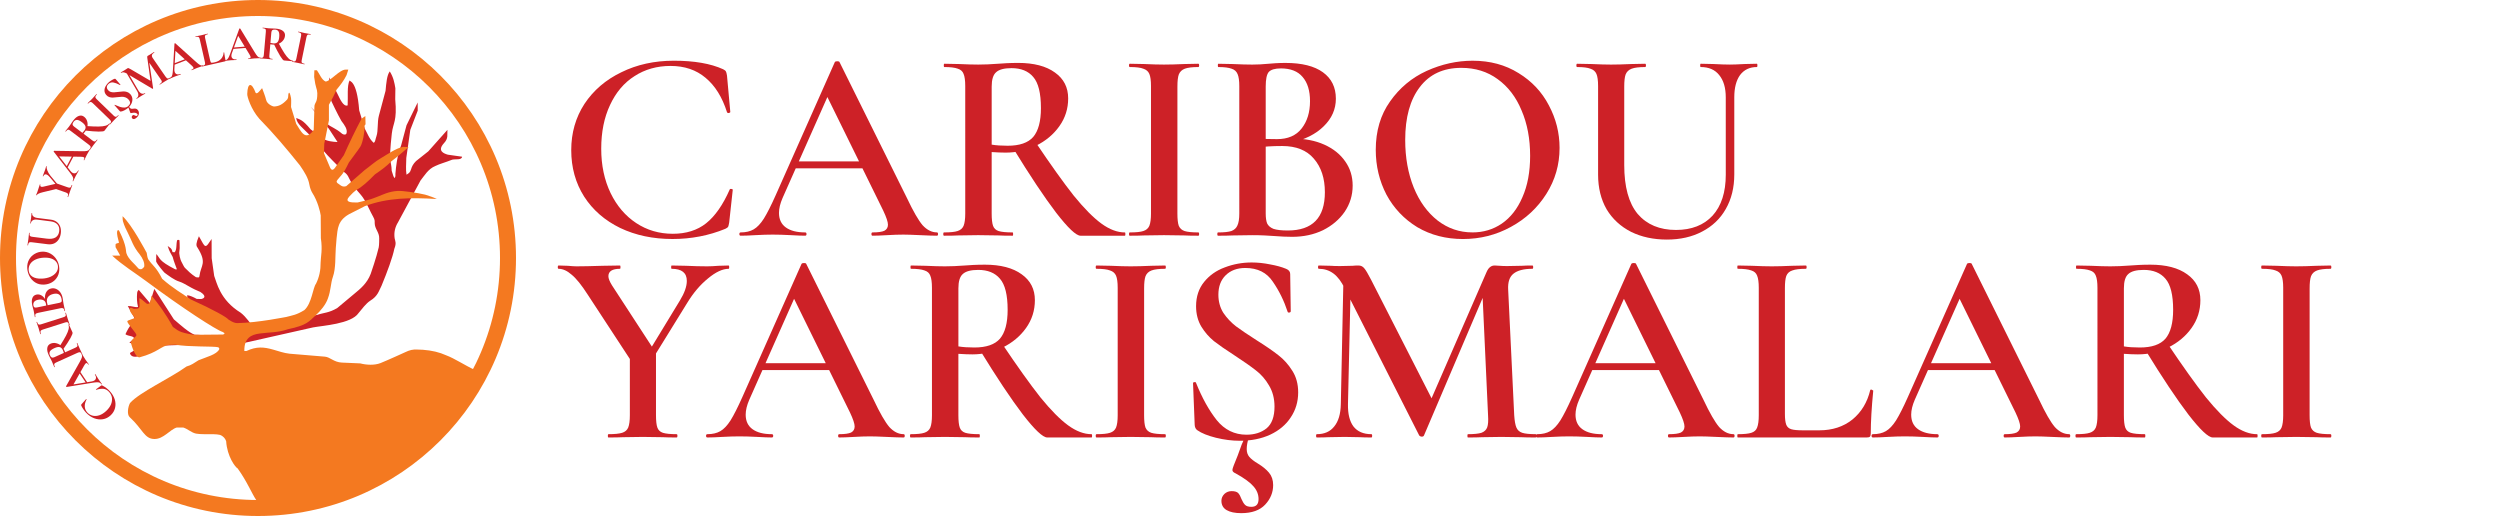
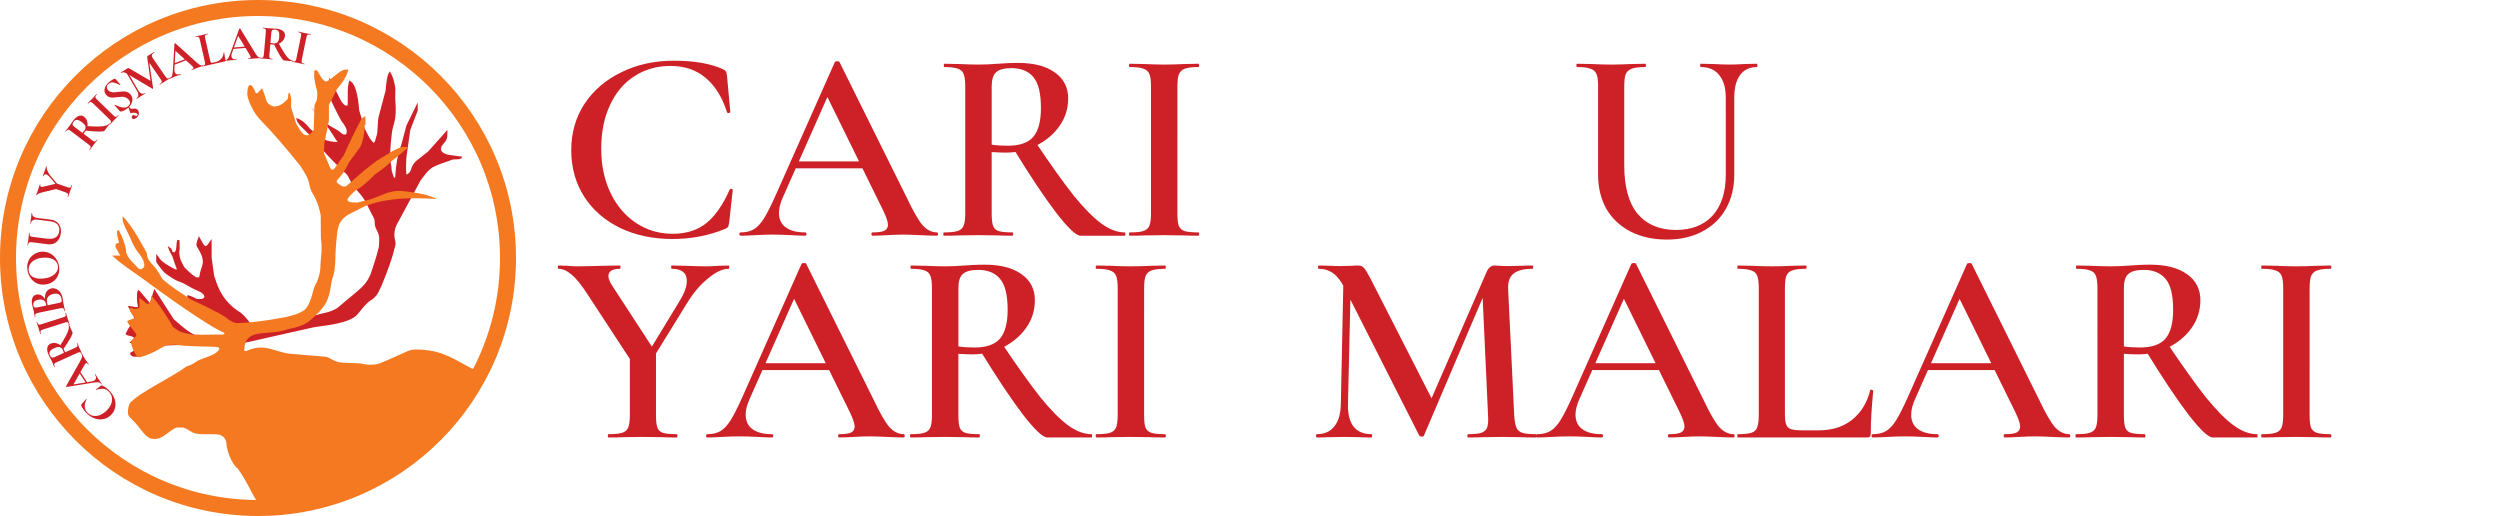
<svg xmlns="http://www.w3.org/2000/svg" xmlns:ns1="http://sodipodi.sourceforge.net/DTD/sodipodi-0.dtd" xmlns:ns2="http://www.inkscape.org/namespaces/inkscape" width="250mm" height="51.6mm" version="1.1" viewBox="0 0 250 51.6" id="svg8205" ns1:docname="header_tr.svg" ns2:version="1.0.2 (e86c870879, 2021-01-15)">
  <defs id="defs8209" />
  <ns1:namedview pagecolor="#ffffff" bordercolor="#666666" borderopacity="1" objecttolerance="10" gridtolerance="10" guidetolerance="10" ns2:pageopacity="0" ns2:pageshadow="2" ns2:window-width="1440" ns2:window-height="856" id="namedview8207" showgrid="false" ns2:zoom="0.87557497" ns2:cx="428.58005" ns2:cy="206.72405" ns2:window-x="0" ns2:window-y="0" ns2:window-maximized="1" ns2:current-layer="svg8205" />
  <g transform="translate(-24.2,-24.2)" id="g8203">
    <g aria-label="CARIBOUYARIŞMALARI" id="text8190" style="font-weight:600;font-size:27.517px;line-height:0.73;font-family:'Cormorant Garamond';letter-spacing:-0.442px;word-spacing:0px;fill:#cd2127;stroke-width:0.353">
      <path d="m 91.588,30.271 q 3.054,0 4.926,0.853 0.22,0.11 0.275,0.22 0.055,0.083 0.11,0.413 l 0.33,3.632 q 0,0.083 -0.138,0.11 -0.138,0.028 -0.193,-0.083 -0.715,-2.256 -2.146,-3.44 -1.403,-1.183 -3.495,-1.183 -2.036,0 -3.605,1.018 -1.568,0.991 -2.449,2.889 -0.881,1.871 -0.881,4.375 0,2.477 0.936,4.43 0.936,1.926 2.559,2.999 1.624,1.073 3.66,1.073 2.009,0 3.33,-1.046 1.348,-1.073 2.366,-3.385 0.028,-0.083 0.165,-0.055 0.138,0.028 0.138,0.083 l -0.358,3.275 q -0.055,0.33 -0.11,0.44 -0.055,0.083 -0.275,0.193 -2.477,1.018 -5.283,1.018 -2.917,0 -5.228,-1.101 Q 83.911,45.873 82.618,43.865 81.324,41.828 81.324,39.214 q 0,-2.587 1.321,-4.623 1.348,-2.036 3.687,-3.164 2.339,-1.156 5.256,-1.156 z" id="path8772" />
      <path d="m 103.612,40.342 h 7.705 l 0.193,0.688 h -8.255 z m 14.281,7.099 q 0.11,0 0.11,0.165 0,0.165 -0.11,0.165 -0.523,0 -1.679,-0.055 -1.156,-0.055 -1.679,-0.055 -0.688,0 -1.623,0.055 -0.936,0.055 -1.458,0.055 -0.11,0 -0.11,-0.165 0,-0.165 0.11,-0.165 0.826,0 1.183,-0.165 0.358,-0.193 0.358,-0.605 0,-0.413 -0.468,-1.403 l -5.751,-11.695 1.128,-1.844 -5.448,12.273 q -0.358,0.826 -0.358,1.486 0,0.963 0.688,1.458 0.688,0.495 1.926,0.495 0.138,0 0.138,0.165 0,0.165 -0.138,0.165 -0.495,0 -1.431,-0.055 -1.046,-0.055 -1.816,-0.055 -0.743,0 -1.734,0.055 -0.881,0.055 -1.458,0.055 -0.138,0 -0.138,-0.165 0,-0.165 0.138,-0.165 0.77,0 1.293,-0.303 0.523,-0.303 1.018,-1.073 0.495,-0.798 1.183,-2.339 l 5.916,-13.318 q 0.055,-0.083 0.248,-0.083 0.193,0 0.22,0.083 l 6.742,13.593 q 0.936,1.981 1.568,2.724 0.66,0.715 1.431,0.715 z" id="path8774" />
      <path d="m 132.255,47.772 q -0.66,0 -2.449,-2.311 -1.761,-2.311 -4.293,-6.439 l 2.201,-0.66 q 2.311,3.44 3.852,5.393 1.568,1.926 2.779,2.807 1.211,0.881 2.339,0.881 0.055,0 0.055,0.165 0,0.165 -0.055,0.165 z m -6.246,-17.281 q 2.366,0 3.687,0.963 1.321,0.936 1.321,2.587 0,1.541 -0.881,2.779 -0.881,1.238 -2.339,1.954 -1.431,0.688 -3.027,0.688 -0.578,0 -1.403,-0.055 v 6.136 q 0,0.853 0.138,1.238 0.138,0.385 0.55,0.523 0.44,0.138 1.403,0.138 0.055,0 0.055,0.165 0,0.165 -0.055,0.165 -0.908,0 -1.431,-0.028 l -2.009,-0.028 -1.981,0.028 q -0.523,0.028 -1.431,0.028 -0.083,0 -0.083,-0.165 0,-0.165 0.083,-0.165 0.936,0 1.348,-0.138 0.44,-0.138 0.605,-0.523 0.165,-0.413 0.165,-1.238 V 32.803 q 0,-0.826 -0.165,-1.211 -0.138,-0.385 -0.578,-0.523 -0.44,-0.165 -1.348,-0.165 -0.055,0 -0.055,-0.165 0,-0.165 0.055,-0.165 l 1.431,0.028 q 1.211,0.055 1.954,0.055 0.908,0 1.981,-0.083 0.358,-0.028 0.853,-0.055 0.523,-0.028 1.156,-0.028 z m 2.284,4.513 q 0,-2.229 -0.77,-3.109 -0.743,-0.881 -2.174,-0.881 -1.101,0 -1.541,0.413 -0.44,0.385 -0.44,1.431 v 5.806 q 0.66,0.11 1.596,0.11 1.789,0 2.559,-0.881 0.77,-0.908 0.77,-2.889 z" id="path8776" />
      <path d="m 141.94,45.543 q 0,0.853 0.138,1.238 0.165,0.385 0.578,0.523 0.44,0.138 1.376,0.138 0.083,0 0.083,0.165 0,0.165 -0.083,0.165 -0.881,0 -1.403,-0.028 l -2.036,-0.028 -1.981,0.028 q -0.523,0.028 -1.431,0.028 -0.083,0 -0.083,-0.165 0,-0.165 0.083,-0.165 0.936,0 1.348,-0.138 0.44,-0.138 0.605,-0.523 0.165,-0.413 0.165,-1.238 V 32.803 q 0,-0.826 -0.165,-1.211 -0.165,-0.385 -0.605,-0.523 -0.413,-0.165 -1.348,-0.165 -0.083,0 -0.083,-0.165 0,-0.165 0.083,-0.165 l 1.431,0.028 q 1.211,0.055 1.981,0.055 0.853,0 2.064,-0.055 l 1.376,-0.028 q 0.083,0 0.083,0.165 0,0.165 -0.083,0.165 -0.908,0 -1.348,0.165 -0.44,0.165 -0.605,0.578 -0.138,0.385 -0.138,1.211 z" id="path8778" />
-       <path d="m 153.523,38.059 q 1.761,0 3.109,0.605 1.348,0.605 2.091,1.679 0.743,1.046 0.743,2.421 0,1.431 -0.798,2.614 -0.798,1.156 -2.174,1.844 -1.376,0.66 -3.082,0.66 -0.798,0 -1.844,-0.083 -0.358,-0.028 -0.908,-0.055 -0.55,-0.028 -1.238,-0.028 l -1.981,0.028 q -0.523,0.028 -1.431,0.028 -0.083,0 -0.083,-0.165 0,-0.165 0.083,-0.165 0.881,0 1.321,-0.138 0.44,-0.165 0.605,-0.55 0.193,-0.385 0.193,-1.211 V 32.803 q 0,-0.798 -0.165,-1.183 -0.165,-0.413 -0.605,-0.55 -0.44,-0.165 -1.321,-0.165 -0.055,0 -0.055,-0.165 0,-0.165 0.055,-0.165 l 1.431,0.028 q 1.211,0.055 1.954,0.055 0.77,0 1.623,-0.083 0.303,-0.028 0.715,-0.055 0.44,-0.028 0.991,-0.028 2.449,0 3.742,0.936 1.293,0.936 1.293,2.642 0,1.568 -1.211,2.752 -1.183,1.183 -3.357,1.679 z m -1.238,-7.017 q -0.881,0 -1.211,0.358 -0.303,0.358 -0.303,1.458 v 5.393 l -0.991,-0.193 q 1.211,0.055 2.119,0.055 1.623,0 2.449,-1.046 0.853,-1.073 0.853,-2.752 0,-1.568 -0.743,-2.421 -0.715,-0.853 -2.174,-0.853 z m 0.688,16.208 q 3.715,0 3.715,-3.825 0,-2.091 -1.101,-3.357 -1.073,-1.266 -3.164,-1.266 -1.541,0 -2.532,0.165 l 0.881,-0.33 v 6.907 q 0,0.633 0.138,0.991 0.165,0.358 0.633,0.55 0.495,0.165 1.431,0.165 z" id="path8780" />
-       <path d="m 170.499,48.102 q -2.559,0 -4.568,-1.183 -1.981,-1.211 -3.082,-3.247 -1.073,-2.064 -1.073,-4.485 0,-2.834 1.431,-4.843 1.431,-2.036 3.66,-3.054 2.256,-1.018 4.595,-1.018 2.614,0 4.595,1.238 1.981,1.211 3.027,3.219 1.073,2.009 1.073,4.265 0,2.504 -1.321,4.595 -1.321,2.091 -3.55,3.302 -2.201,1.211 -4.788,1.211 z m 0.936,-0.66 q 1.651,0 2.944,-0.881 1.321,-0.908 2.064,-2.642 0.77,-1.734 0.77,-4.128 0,-2.559 -0.853,-4.54 -0.826,-2.009 -2.394,-3.137 -1.541,-1.128 -3.632,-1.128 -2.697,0 -4.155,1.926 -1.458,1.899 -1.458,5.283 0,2.642 0.853,4.76 0.853,2.091 2.394,3.302 1.541,1.183 3.467,1.183 z" id="path8782" />
      <path d="m 196.776,33.931 q 0,-1.431 -0.66,-2.229 -0.633,-0.798 -1.844,-0.798 -0.055,0 -0.055,-0.165 0,-0.165 0.055,-0.165 l 1.266,0.028 q 1.046,0.055 1.651,0.055 0.495,0 1.486,-0.055 l 1.211,-0.028 q 0.055,0 0.055,0.165 0,0.165 -0.055,0.165 -1.073,0 -1.679,0.798 -0.578,0.798 -0.578,2.229 v 7.705 q 0,1.981 -0.853,3.467 -0.826,1.458 -2.366,2.256 -1.513,0.798 -3.522,0.798 -2.009,0 -3.577,-0.77 -1.568,-0.798 -2.449,-2.256 -0.853,-1.486 -0.853,-3.467 v -8.86 q 0,-0.826 -0.165,-1.211 -0.165,-0.385 -0.605,-0.523 -0.413,-0.165 -1.321,-0.165 -0.083,0 -0.083,-0.165 0,-0.165 0.083,-0.165 l 1.431,0.028 q 1.211,0.055 1.954,0.055 0.826,0 2.036,-0.055 l 1.376,-0.028 q 0.083,0 0.083,0.165 0,0.165 -0.083,0.165 -0.908,0 -1.348,0.165 -0.44,0.165 -0.605,0.578 -0.138,0.385 -0.138,1.211 v 7.842 q 0,3.275 1.348,4.898 1.376,1.596 3.825,1.596 2.339,0 3.66,-1.431 1.321,-1.458 1.321,-4.1 z" id="path8784" />
      <path d="m 92.194,54.245 q 0.688,-1.128 0.688,-1.954 0,-1.211 -1.513,-1.211 -0.055,0 -0.055,-0.165 0,-0.165 0.055,-0.165 l 1.431,0.028 q 1.156,0.055 2.119,0.055 0.468,0 1.128,-0.055 l 1.018,-0.028 q 0.055,0 0.055,0.165 0,0.165 -0.055,0.165 -0.908,0 -2.064,0.963 -1.156,0.936 -2.064,2.421 l -3.825,6.191 -0.55,-0.44 z M 82.975,53.667 q -0.936,-1.458 -1.624,-2.009 -0.66,-0.578 -1.293,-0.578 -0.083,0 -0.083,-0.165 0,-0.165 0.083,-0.165 l 0.908,0.028 q 0.605,0.055 0.881,0.055 0.908,0 2.614,-0.055 l 1.734,-0.028 q 0.055,0 0.055,0.165 0,0.165 -0.055,0.165 -1.156,0 -1.156,0.743 0,0.33 0.358,0.908 l 4.21,6.466 -2.201,1.238 z m 6.824,5.503 v 6.549 q 0,0.853 0.138,1.238 0.138,0.385 0.55,0.523 0.44,0.138 1.376,0.138 0.083,0 0.083,0.165 0,0.165 -0.083,0.165 -0.881,0 -1.376,-0.028 l -2.009,-0.028 -1.981,0.028 q -0.55,0.028 -1.458,0.028 -0.055,0 -0.055,-0.165 0,-0.165 0.055,-0.165 0.936,0 1.376,-0.138 0.44,-0.138 0.605,-0.523 0.165,-0.413 0.165,-1.238 v -6.301 z" id="path8786" />
      <path d="m 100.282,60.519 h 7.705 l 0.193,0.688 h -8.255 z m 14.281,7.099 q 0.11,0 0.11,0.165 0,0.165 -0.11,0.165 -0.523,0 -1.679,-0.055 -1.156,-0.055 -1.679,-0.055 -0.688,0 -1.623,0.055 -0.936,0.055 -1.458,0.055 -0.11,0 -0.11,-0.165 0,-0.165 0.11,-0.165 0.826,0 1.183,-0.165 0.358,-0.193 0.358,-0.605 0,-0.413 -0.468,-1.403 l -5.751,-11.695 1.128,-1.844 -5.448,12.273 q -0.358,0.826 -0.358,1.486 0,0.963 0.688,1.458 0.688,0.495 1.926,0.495 0.138,0 0.138,0.165 0,0.165 -0.138,0.165 -0.495,0 -1.431,-0.055 -1.046,-0.055 -1.816,-0.055 -0.743,0 -1.734,0.055 -0.881,0.055 -1.458,0.055 -0.138,0 -0.138,-0.165 0,-0.165 0.138,-0.165 0.77,0 1.293,-0.303 0.523,-0.303 1.018,-1.073 0.495,-0.798 1.183,-2.339 L 104.355,50.585 q 0.055,-0.083 0.248,-0.083 0.193,0 0.22,0.083 l 6.742,13.593 q 0.936,1.981 1.568,2.724 0.66,0.715 1.431,0.715 z" id="path8788" />
      <path d="m 128.926,67.948 q -0.66,0 -2.449,-2.311 -1.761,-2.311 -4.293,-6.439 l 2.201,-0.66 q 2.311,3.44 3.852,5.393 1.568,1.926 2.779,2.807 1.211,0.881 2.339,0.881 0.055,0 0.055,0.165 0,0.165 -0.055,0.165 z m -6.246,-17.281 q 2.366,0 3.687,0.963 1.321,0.936 1.321,2.587 0,1.541 -0.881,2.779 -0.881,1.238 -2.339,1.954 -1.431,0.688 -3.027,0.688 -0.578,0 -1.403,-0.055 v 6.136 q 0,0.853 0.138,1.238 0.138,0.385 0.55,0.523 0.44,0.138 1.403,0.138 0.055,0 0.055,0.165 0,0.165 -0.055,0.165 -0.908,0 -1.431,-0.028 l -2.009,-0.028 -1.981,0.028 q -0.523,0.028 -1.431,0.028 -0.083,0 -0.083,-0.165 0,-0.165 0.083,-0.165 0.936,0 1.348,-0.138 0.44,-0.138 0.605,-0.523 0.165,-0.413 0.165,-1.238 V 52.979 q 0,-0.826 -0.165,-1.211 -0.138,-0.385 -0.578,-0.523 -0.44,-0.165 -1.348,-0.165 -0.055,0 -0.055,-0.165 0,-0.165 0.055,-0.165 l 1.431,0.028 q 1.211,0.055 1.954,0.055 0.908,0 1.981,-0.083 0.358,-0.028 0.853,-0.055 0.523,-0.028 1.156,-0.028 z m 2.284,4.513 q 0,-2.229 -0.77,-3.109 -0.743,-0.881 -2.174,-0.881 -1.101,0 -1.541,0.413 -0.44,0.385 -0.44,1.431 v 5.806 q 0.66,0.11 1.596,0.11 1.789,0 2.559,-0.881 0.77,-0.908 0.77,-2.889 z" id="path8790" />
      <path d="m 138.61,65.719 q 0,0.853 0.138,1.238 0.165,0.385 0.578,0.523 0.44,0.138 1.376,0.138 0.083,0 0.083,0.165 0,0.165 -0.083,0.165 -0.881,0 -1.403,-0.028 l -2.036,-0.028 -1.981,0.028 q -0.523,0.028 -1.431,0.028 -0.083,0 -0.083,-0.165 0,-0.165 0.083,-0.165 0.936,0 1.348,-0.138 0.44,-0.138 0.605,-0.523 0.165,-0.413 0.165,-1.238 V 52.979 q 0,-0.826 -0.165,-1.211 -0.165,-0.385 -0.605,-0.523 -0.413,-0.165 -1.348,-0.165 -0.083,0 -0.083,-0.165 0,-0.165 0.083,-0.165 l 1.431,0.028 q 1.211,0.055 1.981,0.055 0.853,0 2.064,-0.055 l 1.376,-0.028 q 0.083,0 0.083,0.165 0,0.165 -0.083,0.165 -0.908,0 -1.348,0.165 -0.44,0.165 -0.605,0.578 -0.138,0.385 -0.138,1.211 z" id="path8792" />
-       <path d="m 146.038,53.667 q 0,1.018 0.495,1.816 0.523,0.77 1.266,1.348 0.743,0.55 2.036,1.376 1.403,0.881 2.201,1.513 0.826,0.633 1.403,1.568 0.578,0.908 0.578,2.146 0,1.403 -0.743,2.504 -0.715,1.101 -2.064,1.734 -1.321,0.605 -3.027,0.605 -1.156,0 -2.394,-0.303 -1.211,-0.303 -1.844,-0.743 -0.248,-0.165 -0.275,-0.523 l -0.165,-4.155 v -0.028 q 0,-0.11 0.138,-0.11 0.138,-0.028 0.165,0.083 0.908,2.256 2.064,3.715 1.183,1.458 2.972,1.458 1.211,0 2.009,-0.633 0.798,-0.66 0.798,-2.174 0,-1.211 -0.55,-2.119 -0.523,-0.908 -1.321,-1.513 -0.77,-0.605 -2.119,-1.486 -1.321,-0.853 -2.064,-1.431 -0.743,-0.605 -1.266,-1.458 -0.523,-0.881 -0.523,-2.036 0,-1.431 0.798,-2.421 0.798,-0.991 2.064,-1.458 1.293,-0.495 2.697,-0.495 0.908,0 1.844,0.193 0.936,0.165 1.596,0.44 0.413,0.165 0.413,0.523 l 0.055,3.715 q 0,0.11 -0.138,0.138 -0.11,0.028 -0.165,-0.055 -0.55,-1.679 -1.486,-3.027 -0.908,-1.376 -2.752,-1.376 -1.238,0 -1.981,0.743 -0.715,0.715 -0.715,1.926 z m 3.027,14.336 q -0.193,0.605 -0.193,1.101 0,0.468 0.248,0.77 0.275,0.33 0.881,0.688 0.715,0.44 1.101,0.908 0.413,0.495 0.413,1.238 0,1.101 -0.798,1.954 -0.798,0.853 -2.394,0.853 -0.936,0 -1.458,-0.303 -0.523,-0.303 -0.523,-0.936 0,-0.385 0.303,-0.688 0.303,-0.275 0.715,-0.275 0.468,0 0.66,0.193 0.193,0.22 0.33,0.605 0.165,0.385 0.358,0.578 0.193,0.193 0.633,0.193 0.715,0 0.715,-0.77 0,-0.715 -0.523,-1.293 -0.495,-0.578 -1.789,-1.293 -0.138,-0.055 -0.22,-0.138 -0.083,-0.083 -0.083,-0.193 0,-0.11 0.138,-0.468 0.385,-0.908 0.798,-2.091 0.138,-0.248 0.248,-0.66 z" id="path8794" />
      <path d="m 158.557,51.383 0.743,0.055 -0.303,13.181 q -0.028,1.458 0.55,2.229 0.605,0.77 1.789,0.77 0.083,0 0.083,0.165 0,0.165 -0.083,0.165 -0.743,0 -1.156,-0.028 l -1.513,-0.028 -1.623,0.028 q -0.413,0.028 -1.156,0.028 -0.083,0 -0.083,-0.165 0,-0.165 0.083,-0.165 1.128,0 1.734,-0.77 0.633,-0.77 0.66,-2.229 z m 19.207,16.235 q 0.055,0 0.055,0.165 0,0.165 -0.055,0.165 -0.908,0 -1.458,-0.028 l -1.981,-0.028 -1.926,0.028 q -0.495,0.028 -1.403,0.028 -0.055,0 -0.055,-0.165 0,-0.165 0.055,-0.165 0.908,0 1.348,-0.138 0.44,-0.165 0.578,-0.55 0.138,-0.385 0.083,-1.211 l -0.578,-12.575 1.211,-1.899 -7.044,16.51 q -0.055,0.11 -0.22,0.11 -0.138,0 -0.248,-0.11 l -7.457,-14.722 q -0.495,-1.018 -1.128,-1.486 -0.633,-0.468 -1.458,-0.468 -0.083,0 -0.083,-0.165 0,-0.165 0.083,-0.165 l 1.183,0.028 q 0.358,0.028 0.936,0.028 l 1.266,-0.028 q 0.248,-0.028 0.578,-0.028 0.358,0 0.578,0.275 0.22,0.248 0.688,1.156 l 6.191,12.135 -1.183,2.091 6.522,-14.969 q 0.165,-0.385 0.358,-0.523 0.193,-0.165 0.468,-0.165 0.193,0 0.495,0.028 0.303,0.028 0.743,0.028 l 1.486,-0.028 q 0.358,-0.028 1.046,-0.028 0.083,0 0.083,0.165 0,0.165 -0.083,0.165 -1.293,0 -1.899,0.495 -0.578,0.468 -0.523,1.568 l 0.605,12.575 q 0.055,0.853 0.22,1.238 0.165,0.385 0.578,0.523 0.413,0.138 1.348,0.138 z" id="path8796" />
      <path d="M 183.265,60.519 H 190.97 l 0.193,0.688 h -8.255 z m 14.281,7.099 q 0.11,0 0.11,0.165 0,0.165 -0.11,0.165 -0.523,0 -1.679,-0.055 -1.156,-0.055 -1.679,-0.055 -0.688,0 -1.623,0.055 -0.936,0.055 -1.458,0.055 -0.11,0 -0.11,-0.165 0,-0.165 0.11,-0.165 0.826,0 1.183,-0.165 0.358,-0.193 0.358,-0.605 0,-0.413 -0.468,-1.403 l -5.751,-11.695 1.128,-1.844 -5.448,12.273 q -0.358,0.826 -0.358,1.486 0,0.963 0.688,1.458 0.688,0.495 1.926,0.495 0.138,0 0.138,0.165 0,0.165 -0.138,0.165 -0.495,0 -1.431,-0.055 -1.046,-0.055 -1.816,-0.055 -0.743,0 -1.734,0.055 -0.881,0.055 -1.458,0.055 -0.138,0 -0.138,-0.165 0,-0.165 0.138,-0.165 0.77,0 1.293,-0.303 0.523,-0.303 1.018,-1.073 0.495,-0.798 1.183,-2.339 l 5.916,-13.318 q 0.055,-0.083 0.248,-0.083 0.193,0 0.22,0.083 l 6.742,13.593 q 0.936,1.981 1.568,2.724 0.66,0.715 1.431,0.715 z" id="path8798" />
      <path d="m 202.691,65.609 q 0,0.715 0.138,1.073 0.138,0.33 0.495,0.44 0.358,0.11 1.156,0.11 h 1.651 q 1.954,0 3.302,-1.073 1.348,-1.101 1.789,-2.944 0,-0.055 0.11,-0.055 0.055,0 0.11,0.055 0.083,0.028 0.083,0.055 -0.248,2.532 -0.248,4.265 0,0.22 -0.083,0.33 -0.083,0.083 -0.33,0.083 h -12.878 q -0.055,0 -0.055,-0.165 0,-0.165 0.055,-0.165 0.936,0 1.348,-0.138 0.44,-0.138 0.578,-0.523 0.165,-0.413 0.165,-1.238 V 52.979 q 0,-0.826 -0.165,-1.211 -0.138,-0.385 -0.578,-0.523 -0.44,-0.165 -1.348,-0.165 -0.055,0 -0.055,-0.165 0,-0.165 0.055,-0.165 l 1.403,0.028 q 1.211,0.055 1.981,0.055 0.826,0 2.036,-0.055 l 1.376,-0.028 q 0.083,0 0.083,0.165 0,0.165 -0.083,0.165 -0.908,0 -1.348,0.165 -0.44,0.138 -0.605,0.55 -0.138,0.385 -0.138,1.211 z" id="path8800" />
      <path d="m 216.833,60.519 h 7.705 l 0.193,0.688 h -8.255 z m 14.281,7.099 q 0.11,0 0.11,0.165 0,0.165 -0.11,0.165 -0.523,0 -1.679,-0.055 -1.156,-0.055 -1.679,-0.055 -0.688,0 -1.623,0.055 -0.936,0.055 -1.458,0.055 -0.11,0 -0.11,-0.165 0,-0.165 0.11,-0.165 0.826,0 1.183,-0.165 0.358,-0.193 0.358,-0.605 0,-0.413 -0.468,-1.403 l -5.751,-11.695 1.128,-1.844 -5.448,12.273 q -0.358,0.826 -0.358,1.486 0,0.963 0.688,1.458 0.688,0.495 1.926,0.495 0.138,0 0.138,0.165 0,0.165 -0.138,0.165 -0.495,0 -1.431,-0.055 -1.046,-0.055 -1.816,-0.055 -0.743,0 -1.734,0.055 -0.881,0.055 -1.458,0.055 -0.138,0 -0.138,-0.165 0,-0.165 0.138,-0.165 0.77,0 1.293,-0.303 0.523,-0.303 1.018,-1.073 0.495,-0.798 1.183,-2.339 l 5.916,-13.318 q 0.055,-0.083 0.248,-0.083 0.193,0 0.22,0.083 l 6.742,13.593 q 0.936,1.981 1.568,2.724 0.66,0.715 1.431,0.715 z" id="path8802" />
      <path d="m 245.476,67.948 q -0.66,0 -2.449,-2.311 -1.761,-2.311 -4.293,-6.439 l 2.201,-0.66 q 2.311,3.44 3.852,5.393 1.568,1.926 2.779,2.807 1.211,0.881 2.339,0.881 0.055,0 0.055,0.165 0,0.165 -0.055,0.165 z m -6.246,-17.281 q 2.366,0 3.687,0.963 1.321,0.936 1.321,2.587 0,1.541 -0.881,2.779 -0.881,1.238 -2.339,1.954 -1.431,0.688 -3.027,0.688 -0.578,0 -1.403,-0.055 v 6.136 q 0,0.853 0.138,1.238 0.138,0.385 0.55,0.523 0.44,0.138 1.403,0.138 0.055,0 0.055,0.165 0,0.165 -0.055,0.165 -0.908,0 -1.431,-0.028 l -2.009,-0.028 -1.981,0.028 q -0.523,0.028 -1.431,0.028 -0.083,0 -0.083,-0.165 0,-0.165 0.083,-0.165 0.936,0 1.348,-0.138 0.44,-0.138 0.605,-0.523 0.165,-0.413 0.165,-1.238 V 52.979 q 0,-0.826 -0.165,-1.211 -0.138,-0.385 -0.578,-0.523 -0.44,-0.165 -1.348,-0.165 -0.055,0 -0.055,-0.165 0,-0.165 0.055,-0.165 l 1.431,0.028 q 1.211,0.055 1.954,0.055 0.908,0 1.981,-0.083 0.358,-0.028 0.853,-0.055 0.523,-0.028 1.156,-0.028 z m 2.284,4.513 q 0,-2.229 -0.77,-3.109 -0.743,-0.881 -2.174,-0.881 -1.101,0 -1.541,0.413 -0.44,0.385 -0.44,1.431 v 5.806 q 0.66,0.11 1.596,0.11 1.789,0 2.559,-0.881 0.77,-0.908 0.77,-2.889 z" id="path8804" />
      <path d="m 255.161,65.719 q 0,0.853 0.138,1.238 0.165,0.385 0.578,0.523 0.44,0.138 1.376,0.138 0.083,0 0.083,0.165 0,0.165 -0.083,0.165 -0.881,0 -1.403,-0.028 l -2.036,-0.028 -1.981,0.028 q -0.523,0.028 -1.431,0.028 -0.083,0 -0.083,-0.165 0,-0.165 0.083,-0.165 0.936,0 1.348,-0.138 0.44,-0.138 0.605,-0.523 0.165,-0.413 0.165,-1.238 V 52.979 q 0,-0.826 -0.165,-1.211 -0.165,-0.385 -0.605,-0.523 -0.413,-0.165 -1.348,-0.165 -0.083,0 -0.083,-0.165 0,-0.165 0.083,-0.165 l 1.431,0.028 q 1.211,0.055 1.981,0.055 0.853,0 2.064,-0.055 l 1.376,-0.028 q 0.083,0 0.083,0.165 0,0.165 -0.083,0.165 -0.908,0 -1.348,0.165 -0.44,0.165 -0.605,0.578 -0.138,0.385 -0.138,1.211 z" id="path8806" />
    </g>
    <circle cx="50" cy="50" r="25" fill="none" stroke="#f47920" stroke-width="1.6" id="circle8192" />
    <path d="m48.656 58.485 6.853-1.545c.943-.179 3.811-.344 4.541-1.428.35-.419.739-.955 1.163-1.234.79-.478.874-1.008 1.139-1.501.58-1.393 1.12-2.876 1.282-3.7.23-.583.085-.754.031-1.044-.09-.606.052-1.143.337-1.601l2.255-4.188c.375-.456.75-1.153 1.486-1.448.427-.213 1.003-.356 1.675-.627.349-.083.953.062.992-.298l-1.423-.202c-.378-.108-1.1-.368-.398-1.143.227-.241.314-.44.341-.681l.013-.66-1.912 2.149-1.227.974c-.289.283-.418.55-.495.813-.109.371-.246.406-.459.548-.088-.507-.026-1.103-.02-1.674l.4-2.809.742-1.92-.004-.818-1.117 2.282-.534 1.992c-.432 1.183-.505 2.051-.576 2.853-.012.14.041.27-.087.439-.125-.185-.117-.196-.285-.738-.023-1.093-.339-.575.012-3.721.125-1.105.545-1.203.342-3.428l.014-1.102c-.092-.546-.187-1.093-.56-1.684-.288.37-.35 1.165-.422 1.942l-.666 2.486c-.177.662-.053 1.492-.242 2.042-.128.375-.102.534-.266.678-.457-.378-.639-.958-.923-1.466l-.538-1.79c-.246-3.166-1.014-2.837-.956-3.008-.283.565-.148 1.655-.199 2.513-.431.17-.779-.673-1.003-1.122l-.835-1.675c-.001.766-.041 1.668.217 2.385 0 0 .626 1.336 1 1.971.321.423.609.821.513 1.211-.044.202-.302.175-.442.068-.618-.544-1.215-.72-1.456-.965l-1.686-1.73 1.82 2.201.862 1.321c-.471-.021-1.114-.086-1.489-.367l-1.206-.906c-.83-1.01-1.085-.968-1.438-1.135.035.574.745 1.081 1.287 1.647l1.646 1.862c-.012.024 1.251 1.326 1.824 1.879.447.293.465.574.686.948.229.305.437.663.679.957.167.202.498.53.752.986.297.531.503 1.025.833 1.625.159.288.14.386.14.604.001.584.472.933.451 1.534 0 0 .005.67-.047.899-.214.949-.778 2.585-.804 2.651-.374.971-1.045 1.498-1.643 1.994l-1.694 1.416c-.839.503-1.341.461-2.008.687l-6.277 1.369c-.45-.541-.803-1.133-1.375-1.581-2.107-1.294-2.401-3.058-2.653-3.683l-.251-1.775-.008-1.917-.361.523c-.275.362-.381.084-.513-.095l-.396-.704c-.275.656-.309.924-.15 1.122.998 1.587.34 1.765.213 2.815-.019.294-.222.153-.357.161-.504-.324-.827-.66-1.1-.932-.102-.101-.194-.327-.288-.492-.256-.448-.262-.865-.286-1.018 0 0 .04-.328.047-.463.014-.286-.025-.798-.025-.798-.07-.019-.131-.066-.232.01-.115.427-.005.937-.249 1.2l-.212-.018c-.081-.434-.288-.436-.483-.612.096.279.074.353.501 1.1.111.438.282.839.422 1.236l-.164.001c-1.724-.886-1.47-1.082-1.9-1.532l-.012.749c.126.308.784 1.081.846 1.125.397.287.947.721 1.47.883.332.103.646.304 1.206.615.457.254.798.357.898.421.754.491.261.678.105.705l-.46-.006c-.344-.188-.696-.351-.964-.374l.033.329 4.612 3.815-3.91-.196c-.581-.221-1.419-.978-2.067-1.536l-1.951-3.041-.444 1.407-1.117-1.314c-.075.066-.136.154-.157.303-.043.5-.027.94.092 1.419-.427.036-.568-.12-1.027-.101l.616 1.1c.119.232.145.381.168.472-.102.074-.211.101-.364.22-.269.21-.509.71-.655 1.026.307.229.807.133.875.428l-.484.416.881.259c.221.108.152.175.09.238l-.907.532c.003.158.218.645 1.229.199l2.129-.938 1.807-.066z" fill="#cd2127" id="path8194" />
    <path d="m71.691 61.193c-4.092 8.568-12.372 13.226-21.832 13.064-.498-.72-.922-1.865-1.894-3.215-.22-.094-1.057-1.196-1.149-2.723-.108-.313-.305-.464-.478-.569-.414-.24-1.712-.046-2.541-.19-.459-.099-.812-.46-1.26-.605l-.659-.004c-.694.205-1.32 1.164-2.241 1.149-1.008-.013-1.15-.973-2.465-2.181-.289-.249-.19-1.005.028-1.414.966-1.085 4.002-2.467 5.657-3.658.489-.133.737-.337 1.196-.622.799-.331 1.806-.563 2.074-1.1.03-.05-.039-.186-.121-.204-.512-.113-2.93-.012-4.276-.253l-.612.02c-.824.106-1.083.741-2.973 1.248-.382.015-.71-.906-.863-1.473.093-.403.526-.549.563-.757-.007-.217-.941-1.156-.91-1.382-.03-.096.707-.244.736-.358-.106-.171-.656-.708-.454-.964.196-.108.229.138.524.079.171-.02.328.034.415-.222l-.021-.779c-.03-.202.43.24.732.479.049.039.088.024.155.022.263.004.279-.588.338-.819.682.829 1.388 1.77 2.132 3.132.491.312.515.546 2.09.785l2.917-.027c.141-.042.266-.118-.039-.26-.633-.187-3.984-2.359-7.679-5.104-1.123-.835-2.379-1.598-3.367-2.531l.809.003-.466-.844-.001-.259c.014-.17.389-.115.337-.224-.085-.368-.236-.782-.169-1.126.061-.146.129-.116.2-.013.786 1.562.638 2.029.722 2.236.184.594.844 1.075 1.208 1.529.266.143.395.034.564-.178.077-.384-.148-.856-.443-1.236-.676-.813-.814-1.428-1.165-2.109-.183-.355-.381-.743-.513-1.208-.047-.233-.025-.34-.037-.51.95.887 2.294 3.455 2.412 3.666.054.276.045.378.142.627.494.725.773.737 1.404 1.969 1.023.91 2.014 1.486 2.865 2.064 2.351 1.064 3.607 1.792 3.747 1.997.094.045.506.378.919.37 2.118-.044 4.875-.626 4.876-.614.661-.178 1.013-.195 1.815-.689.752-.684.841-2.23 1.165-2.641.324-.66.465-1.335.459-2.132.015-.62.201-1.235.023-2.417l-.014-2.274c-.045-.357-.307-1.437-.839-2.259-.108-.168-.241-.499-.293-.811-.108-.659-.464-1.23-.944-1.932-1.292-1.618-2.623-3.192-4.072-4.675-.819-.935-1.221-2.218-1.199-2.474.032-1.205.467-1.133.833-.123.149.199.393-.162.652-.458.075.205.322.817.405 1.182.093.412.649.666.814.655.45-.029.801-.177 1.296-.708.03-.032.078-.158.087-.212.003-.421.123-.805.291.079.032.169.004.757.001.891l.518 1.69c.475.712.895 1.81 1.75.605l.074-2.421c.083-.401.288-.312.285-1.256-.026-.525-.157-.407-.316-1.623l.021-.669.253-.001c.277.374.466.958.874 1.13.495-.03 1.388-1.204 2.017-1.195l.25.004-.171.543c-.264.549-.642 1.024-.993 1.451l-.36.75-.414.771v1.56l-.465 2.336-.033.931.615 1.454c.182.394.383.152.475.043l.901-1.285c.562-1.268 1.151-2.486 1.771-3.649l.377-.269.022.825-.104.156.009.18c-.005.406-.169 1.509-.433 1.916-.334.513-.616.831-1.137 1.571-.265.519-.453.97-.898 1.445-.069.074-.177.209-.209.246-.206.242-.09.293-.044.367l.372.265c.188.11.355.098.518.041l1.822-1.59c.548-.397 1.076-.886 1.657-1.215.558-.327 1.528-1.006 2.195-1.12l.558.017c-.555.478-1.094.957-1.727 1.428-.475.493-1.046.906-1.636 1.303-.679.696-1.325 1.292-1.862 1.556l-.339.284c-.491.494-1.117 1.024.462.973 1.448-.346 1.204-.276 2.057-.604.449-.173 1.069-.5 1.968-.553.473-.028 1.986.189 2.731.374.408.136.84.261 1.166.435-2.63-.155-4.907-.135-7.18.708l-1.34.683c-1.463.684-1.38 1.634-1.502 2.535l-.079.981c-.067.83.017 2.013-.292 2.886-.229.646-.194 1.346-.494 2.144-.201.612-.746 1.265-1.239 1.711-.65.588-.836.976-2.771 1.376-.984.347-1.858.298-2.787.425-.934.113-1.582.488-1.563 1.751l.211.001c1.014-.477 1.75-.406 2.691-.134.534.15 1.046.341 1.625.403l3.531.295c.539.051.886.554 1.695.593l1.843.081c.613.163 1.42.203 2.015-.028s2.515-1.108 2.515-1.108c.359-.175.745-.29 1.2-.247l.522.02c.911.066 1.669.252 2.331.552.864.32 1.931 1.042 2.878 1.466z" fill="#f47920" id="path8196" />
    <path id="a" transform="rotate(-76.567)" d="m-17.069 60.247a19.948 19.948 0 01-19.948 19.948 19.948 19.948 0 01-19.948-19.948 19.948 19.948 0 0119.948-19.948 19.948 19.948 0 0119.948 19.948z" fill="none" />
    <g aria-label="  CARIBOU YARIŞMALARI" transform="translate(0 .046)" id="text8201" style="font-size:4.939px;letter-spacing:-0.225px;word-spacing:0.397px;fill:#cd2127;stroke-width:0.353">
      <path d="m 32.807,65.421 q -0.158,-0.17 -0.29,-0.371 -0.139,-0.201 -0.194,-0.346 -0.019,-0.043 -0.008,-0.067 0.004,-0.024 0.041,-0.065 l 0.459,-0.514 q 0.011,-0.01 0.031,0.005 0.02,0.015 0.013,0.035 -0.202,0.377 -0.183,0.71 0.016,0.336 0.261,0.6 0.229,0.246 0.544,0.317 0.308,0.071 0.659,-0.046 0.347,-0.12 0.676,-0.426 0.333,-0.309 0.482,-0.657 0.142,-0.348 0.095,-0.675 -0.054,-0.327 -0.297,-0.587 -0.232,-0.25 -0.524,-0.295 -0.296,-0.042 -0.748,0.095 -0.014,0.006 -0.027,-0.015 -0.013,-0.021 -0.002,-0.032 l 0.499,-0.363 q 0.05,-0.033 0.071,-0.039 0.018,-0.003 0.062,0.016 0.429,0.222 0.745,0.562 0.36,0.387 0.501,0.829 0.134,0.442 0.031,0.861 -0.103,0.419 -0.439,0.732 -0.344,0.319 -0.776,0.391 -0.439,0.071 -0.881,-0.099 -0.444,-0.173 -0.801,-0.557 z" style="font-weight:bold;font-size:4.939px;font-family:'Cormorant Garamond';text-align:end;text-anchor:end;fill:#cd2127;stroke-width:0.353" id="path8809" />
      <path d="m 32.818,62.478 -0.789,-1.184 0.096,-0.105 0.849,1.274 z m -0.448,-2.853 q -0.014,-0.021 0.011,-0.037 0.025,-0.016 0.038,0.004 0.055,0.082 0.162,0.26 0.112,0.186 0.164,0.264 0.068,0.103 0.175,0.245 0.101,0.134 0.156,0.216 0.011,0.016 -0.014,0.033 -0.025,0.016 -0.036,-4e-6 -0.071,-0.107 -0.122,-0.138 -0.058,-0.033 -0.115,0.005 -0.07,0.047 -0.179,0.238 l -1.092,1.933 -0.488,0.034 2.349,-0.385 q 0.155,-0.026 0.258,-0.094 0.148,-0.099 0.162,-0.256 0.011,-0.162 -0.107,-0.338 -0.014,-0.021 0.011,-0.037 0.025,-0.016 0.038,0.004 0.049,0.074 0.134,0.219 0.096,0.162 0.173,0.277 0.074,0.111 0.186,0.262 0.101,0.134 0.159,0.221 0.011,0.016 -0.014,0.033 -0.025,0.016 -0.036,-4e-6 -0.077,-0.115 -0.174,-0.163 -0.101,-0.045 -0.273,-0.044 -0.175,0.004 -0.485,0.056 l -2.555,0.415 q -0.018,-2e-6 -0.037,-0.029 -0.022,-0.033 -0.012,-0.045 l 1.337,-2.375 q 0.196,-0.338 0.244,-0.507 0.048,-0.168 -0.021,-0.271 z" style="font-weight:bold;font-size:4.939px;font-family:'Cormorant Garamond';text-align:end;text-anchor:end;fill:#cd2127;stroke-width:0.353" id="path8811" />
      <path d="m 31.451,57.399 q 0.047,0.103 -0.2,0.551 -0.252,0.45 -0.743,1.149 l -0.313,-0.357 q 0.398,-0.63 0.605,-1.022 0.205,-0.397 0.262,-0.655 0.056,-0.259 -0.027,-0.443 -0.004,-0.009 0.023,-0.021 0.027,-0.012 0.031,-0.003 z m -2.388,2.246 q -0.185,-0.409 -0.134,-0.704 0.047,-0.292 0.317,-0.414 0.256,-0.116 0.531,-0.061 0.272,0.05 0.495,0.231 0.218,0.183 0.334,0.44 0.079,0.175 0.108,0.25 l 0.994,-0.45 q 0.139,-0.063 0.192,-0.114 0.053,-0.051 0.047,-0.124 -0.008,-0.078 -0.073,-0.222 -0.004,-0.009 0.023,-0.021 0.027,-0.012 0.031,-0.003 0.067,0.148 0.101,0.236 l 0.15,0.344 0.153,0.326 q 0.045,0.088 0.114,0.241 0.006,0.013 -0.021,0.026 -0.027,0.012 -0.033,-0.001 -0.065,-0.144 -0.116,-0.197 -0.053,-0.057 -0.126,-0.051 -0.08,0.004 -0.215,0.065 l -2.083,0.943 q -0.135,0.061 -0.188,0.112 -0.053,0.051 -0.045,0.129 0.004,0.08 0.067,0.219 0.004,0.009 -0.023,0.021 -0.027,0.012 -0.031,0.003 L 29.529,60.627 q -0.085,-0.211 -0.14,-0.333 -0.069,-0.153 -0.158,-0.313 -0.031,-0.056 -0.074,-0.14 -0.045,-0.088 -0.094,-0.196 z m 0.586,-0.682 q -0.369,0.167 -0.46,0.338 -0.091,0.171 0.001,0.374 0.081,0.18 0.184,0.226 0.102,0.046 0.26,-0.025 l 0.954,-0.432 q -0.031,-0.116 -0.1,-0.269 -0.118,-0.261 -0.313,-0.308 -0.201,-0.05 -0.525,0.097 z" style="font-weight:bold;font-size:4.939px;font-family:'Cormorant Garamond';text-align:end;text-anchor:end;fill:#cd2127;stroke-width:0.353" id="path8813" />
      <path d="m 30.515,55.884 q 0.146,-0.046 0.204,-0.091 0.058,-0.044 0.061,-0.118 0.001,-0.078 -0.047,-0.229 -0.004,-0.014 0.024,-0.023 0.028,-0.009 0.033,0.005 0.049,0.155 0.073,0.246 l 0.109,0.359 0.115,0.347 q 0.035,0.093 0.086,0.253 0.003,0.009 -0.025,0.018 -0.028,0.009 -0.031,-4.36e-4 -0.048,-0.151 -0.094,-0.214 -0.046,-0.063 -0.119,-0.066 -0.08,-0.006 -0.221,0.039 l -2.179,0.693 q -0.141,0.045 -0.198,0.094 -0.058,0.044 -0.059,0.123 -0.006,0.08 0.042,0.23 0.003,0.009 -0.025,0.018 -0.028,0.009 -0.031,-4.36e-4 l -0.076,-0.256 q -0.059,-0.22 -0.101,-0.351 -0.046,-0.146 -0.125,-0.359 l -0.081,-0.239 q -0.004,-0.014 0.024,-0.023 0.028,-0.009 0.033,0.005 0.046,0.146 0.097,0.208 0.051,0.062 0.129,0.063 0.073,0.003 0.215,-0.042 z" style="font-weight:bold;font-size:4.939px;font-family:'Cormorant Garamond';text-align:end;text-anchor:end;fill:#cd2127;stroke-width:0.353" id="path8815" />
      <path d="m 28.726,54.263 q -0.067,-0.324 -0.011,-0.593 0.055,-0.273 0.216,-0.448 0.161,-0.174 0.403,-0.224 0.252,-0.052 0.485,0.052 0.233,0.103 0.407,0.335 0.169,0.233 0.233,0.547 0.028,0.135 0.049,0.313 0.009,0.069 0.025,0.171 0.015,0.098 0.04,0.219 l 0.077,0.352 q 0.025,0.096 0.059,0.26 0.003,0.015 -0.026,0.02 -0.029,0.006 -0.032,-0.009 -0.029,-0.14 -0.068,-0.208 -0.044,-0.067 -0.118,-0.082 -0.08,-0.019 -0.22,0.01 l -2.24,0.461 q -0.203,0.042 -0.252,0.122 -0.054,0.082 -0.011,0.29 0.002,0.01 -0.027,0.016 -0.029,0.006 -0.031,-0.004 l -0.048,-0.257 q -0.036,-0.225 -0.063,-0.355 -0.028,-0.135 -0.072,-0.278 -0.015,-0.047 -0.04,-0.143 -0.025,-0.096 -0.04,-0.168 -0.091,-0.44 0.019,-0.715 0.11,-0.275 0.415,-0.337 0.281,-0.058 0.544,0.12 0.258,0.174 0.424,0.568 z m -1.183,0.45 q 0.029,0.14 0.108,0.18 0.074,0.04 0.253,0.004 l 0.948,-0.195 0.003,0.186 q -0.034,-0.215 -0.067,-0.374 -0.052,-0.252 -0.268,-0.348 -0.217,-0.097 -0.512,-0.036 -0.276,0.057 -0.391,0.206 -0.12,0.151 -0.074,0.378 z m 2.811,-0.674 q -0.13,-0.634 -0.788,-0.498 -0.373,0.077 -0.553,0.3 -0.181,0.224 -0.106,0.587 0.049,0.237 0.114,0.405 l -0.091,-0.148 1.205,-0.248 q 0.16,-0.033 0.214,-0.11 0.05,-0.076 0.006,-0.289 z" style="font-weight:bold;font-size:4.939px;font-family:'Cormorant Garamond';text-align:end;text-anchor:end;fill:#cd2127;stroke-width:0.353" id="path8817" />
      <path d="m 30.129,50.979 q 0.02,0.459 -0.176,0.828 -0.201,0.365 -0.558,0.579 -0.361,0.209 -0.796,0.228 -0.508,0.023 -0.88,-0.218 -0.377,-0.24 -0.577,-0.632 -0.201,-0.396 -0.219,-0.816 -0.021,-0.469 0.185,-0.834 0.201,-0.365 0.553,-0.568 0.352,-0.208 0.756,-0.226 0.449,-0.02 0.835,0.2 0.386,0.22 0.62,0.61 0.235,0.385 0.255,0.849 z m -0.131,-0.157 q -0.012,-0.276 -0.18,-0.486 -0.173,-0.215 -0.484,-0.325 -0.316,-0.11 -0.746,-0.09 -0.454,0.02 -0.803,0.174 -0.354,0.154 -0.545,0.425 -0.191,0.271 -0.175,0.621 0.02,0.449 0.371,0.676 0.346,0.227 0.953,0.2 0.479,-0.021 0.852,-0.181 0.368,-0.165 0.569,-0.426 0.201,-0.266 0.186,-0.587 z" style="font-weight:bold;font-size:4.939px;font-family:'Cormorant Garamond';text-align:end;text-anchor:end;fill:#cd2127;stroke-width:0.353" id="path8819" />
      <path d="m 27.909,46.116 q -0.265,-0.034 -0.432,0.069 -0.167,0.098 -0.194,0.314 -0.001,0.01 -0.031,0.006 -0.029,-0.004 -0.028,-0.014 l 0.035,-0.235 q 0.034,-0.185 0.048,-0.298 0.012,-0.093 0.025,-0.271 l 0.024,-0.226 q 0.001,-0.01 0.031,-0.006 0.029,0.004 0.028,0.014 -0.024,0.191 0.114,0.318 0.138,0.127 0.403,0.161 l 1.362,0.173 q 0.343,0.044 0.583,0.229 0.24,0.185 0.347,0.482 0.102,0.292 0.056,0.654 -0.046,0.363 -0.219,0.624 -0.173,0.262 -0.453,0.39 -0.285,0.123 -0.637,0.078 L 27.387,48.38 q -0.147,-0.019 -0.219,0.002 -0.072,0.016 -0.106,0.086 -0.038,0.065 -0.057,0.217 -0.002,0.015 -0.031,0.011 -0.029,-0.004 -0.028,-0.018 l 0.038,-0.259 q 0.038,-0.224 0.055,-0.356 0.019,-0.147 0.038,-0.374 l 0.027,-0.25 q 0.002,-0.015 0.031,-0.011 0.029,0.004 0.028,0.018 -0.019,0.152 7.04e-4,0.229 0.021,0.072 0.09,0.111 0.065,0.033 0.212,0.052 l 1.401,0.178 q 0.583,0.074 0.892,-0.12 0.309,-0.195 0.362,-0.616 0.052,-0.407 -0.164,-0.668 -0.221,-0.262 -0.681,-0.321 z" style="font-weight:bold;font-size:4.939px;font-family:'Cormorant Garamond';text-align:end;text-anchor:end;fill:#cd2127;stroke-width:0.353" id="path8821" />
      <path d="m 29.166,41.854 q -0.166,-0.199 -0.315,-0.252 -0.112,-0.039 -0.192,0.011 -0.083,0.044 -0.128,0.17 -0.005,0.014 -0.033,0.004 -0.028,-0.01 -0.023,-0.024 l 0.091,-0.245 q 0.084,-0.211 0.143,-0.379 0.028,-0.079 0.058,-0.194 l 0.056,-0.174 q 0.003,-0.009 0.031,4.72e-4 0.028,0.01 0.025,0.019 -0.051,0.145 0.058,0.418 0.104,0.272 0.317,0.53 l 0.799,0.96 -0.114,0.07 z m -0.651,1.515 q -0.331,0.078 -0.474,0.158 -0.146,0.074 -0.174,0.154 -0.005,0.014 -0.033,0.004 -0.028,-0.01 -0.023,-0.024 l 0.055,-0.143 q 0.045,-0.099 0.06,-0.141 0.057,-0.163 0.156,-0.474 l 0.103,-0.309 q 0.003,-0.009 0.031,4.71e-4 0.028,0.01 0.025,0.019 -0.028,0.079 -0.007,0.139 0.023,0.055 0.083,0.076 0.075,0.026 0.2,-0.003 l 1.293,-0.301 0.053,0.521 z m 1.31,-0.886 1.109,0.389 q 0.145,0.051 0.218,0.05 0.073,-4.53e-4 0.12,-0.058 0.048,-0.062 0.1,-0.211 0.005,-0.014 0.033,-0.004 0.028,0.01 0.023,0.024 -0.054,0.154 -0.09,0.241 l -0.127,0.348 -0.116,0.347 q -0.028,0.095 -0.083,0.253 -0.003,0.009 -0.031,-4.71e-4 -0.028,-0.01 -0.025,-0.019 0.052,-0.149 0.053,-0.227 0.001,-0.078 -0.056,-0.124 -0.06,-0.052 -0.2,-0.101 L 29.686,43.015 Z" style="font-weight:bold;font-size:4.939px;font-family:'Cormorant Garamond';text-align:end;text-anchor:end;fill:#cd2127;stroke-width:0.353" id="path8823" />
-       <path d="m 30.832,40.852 0.663,-1.259 0.138,0.034 -0.713,1.355 z m 2.293,-1.757 q 0.012,-0.022 0.038,-0.008 0.026,0.014 0.015,0.036 -0.046,0.087 -0.151,0.266 -0.11,0.188 -0.154,0.271 -0.058,0.109 -0.132,0.271 -0.07,0.153 -0.116,0.241 -0.009,0.017 -0.035,0.004 -0.026,-0.014 -0.017,-0.031 0.06,-0.114 0.063,-0.173 0.001,-0.066 -0.06,-0.098 -0.074,-0.039 -0.295,-0.044 l -2.22,-0.036 -0.263,-0.412 1.461,1.88 q 0.097,0.124 0.206,0.181 0.157,0.083 0.302,0.02 0.147,-0.068 0.246,-0.256 0.012,-0.022 0.038,-0.008 0.026,0.014 0.015,0.036 -0.041,0.079 -0.128,0.223 -0.096,0.161 -0.161,0.284 -0.062,0.118 -0.141,0.289 -0.07,0.153 -0.118,0.245 -0.009,0.017 -0.035,0.004 -0.026,-0.014 -0.017,-0.031 0.064,-0.122 0.06,-0.231 -0.009,-0.111 -0.092,-0.26 -0.087,-0.152 -0.281,-0.399 l -1.585,-2.046 q -0.009,-0.016 0.008,-0.046 0.018,-0.035 0.034,-0.032 l 2.725,0.04 q 0.391,0.01 0.562,-0.028 0.171,-0.038 0.228,-0.148 z" style="font-weight:bold;font-size:4.939px;font-family:'Cormorant Garamond';text-align:end;text-anchor:end;fill:#cd2127;stroke-width:0.353" id="path8825" />
      <path d="m 34.645,37.227 q -0.069,0.09 -0.58,0.086 -0.516,-0.007 -1.364,-0.106 L 32.865,36.762 q 0.744,0.05 1.187,0.046 0.447,-0.008 0.701,-0.082 0.254,-0.074 0.377,-0.235 0.006,-0.008 0.03,0.01 0.024,0.018 0.018,0.026 z m -3.112,-1.03 q 0.272,-0.358 0.555,-0.453 0.279,-0.098 0.515,0.081 0.224,0.17 0.307,0.437 0.085,0.263 0.032,0.545 -0.057,0.279 -0.227,0.503 -0.117,0.153 -0.168,0.213 l 0.869,0.66 q 0.122,0.093 0.192,0.115 0.07,0.022 0.131,-0.018 0.064,-0.044 0.16,-0.17 0.006,-0.008 0.03,0.01 0.024,0.018 0.018,0.026 -0.099,0.13 -0.159,0.202 l -0.231,0.296 -0.214,0.29 q -0.056,0.082 -0.157,0.215 -0.009,0.012 -0.033,-0.006 -0.024,-0.018 -0.015,-0.03 0.096,-0.126 0.118,-0.196 0.025,-0.074 -0.015,-0.135 -0.041,-0.068 -0.159,-0.158 l -1.821,-1.383 q -0.118,-0.09 -0.188,-0.112 -0.07,-0.022 -0.134,0.022 -0.068,0.041 -0.161,0.163 -0.006,0.008 -0.03,-0.01 -0.024,-0.018 -0.018,-0.026 l 0.162,-0.205 q 0.145,-0.175 0.226,-0.281 0.102,-0.134 0.2,-0.288 0.035,-0.054 0.088,-0.132 0.056,-0.082 0.128,-0.176 z m 0.879,0.19 q -0.323,-0.245 -0.516,-0.243 -0.194,0.002 -0.328,0.179 -0.119,0.157 -0.111,0.269 0.008,0.112 0.146,0.216 l 0.834,0.633 q 0.087,-0.082 0.189,-0.216 0.173,-0.228 0.122,-0.422 -0.052,-0.201 -0.335,-0.416 z" style="font-weight:bold;font-size:4.939px;font-family:'Cormorant Garamond';text-align:end;text-anchor:end;fill:#cd2127;stroke-width:0.353" id="path8827" />
      <path d="m 35.532,35.684 q 0.11,0.106 0.177,0.137 0.067,0.03 0.133,-0.002 0.069,-0.036 0.179,-0.15 0.01,-0.011 0.032,0.01 0.021,0.021 0.011,0.031 -0.113,0.117 -0.182,0.181 l -0.264,0.267 -0.25,0.266 q -0.065,0.075 -0.182,0.195 -0.007,0.007 -0.028,-0.013 -0.021,-0.021 -0.014,-0.028 0.11,-0.114 0.143,-0.184 0.034,-0.07 0.001,-0.136 -0.033,-0.073 -0.139,-0.176 l -1.646,-1.588 q -0.107,-0.103 -0.177,-0.13 -0.067,-0.03 -0.136,0.006 -0.073,0.033 -0.182,0.146 -0.007,0.007 -0.028,-0.013 -0.021,-0.021 -0.014,-0.028 l 0.189,-0.189 q 0.165,-0.157 0.261,-0.256 0.106,-0.11 0.257,-0.281 l 0.171,-0.185 q 0.01,-0.011 0.032,0.01 0.021,0.021 0.011,0.031 -0.106,0.11 -0.136,0.184 -0.03,0.074 0.006,0.143 0.033,0.066 0.139,0.169 z" style="font-weight:bold;font-size:4.939px;font-family:'Cormorant Garamond';text-align:end;text-anchor:end;fill:#cd2127;stroke-width:0.353" id="path8829" />
      <path d="m 35.007,33.168 q 0.116,0.135 0.273,0.182 0.161,0.044 0.33,0.036 0.169,-0.008 0.438,-0.043 0.29,-0.041 0.48,-0.047 0.19,-0.006 0.381,0.057 0.188,0.06 0.333,0.229 0.167,0.195 0.194,0.439 0.024,0.24 -0.09,0.487 -0.113,0.24 -0.342,0.436 -0.165,0.141 -0.391,0.257 -0.226,0.109 -0.337,0.107 -0.032,0.001 -0.052,-5.35e-4 -0.02,-0.009 -0.046,-0.039 l -0.522,-0.587 -0.003,-0.004 q -0.013,-0.015 0.006,-0.031 0.016,-0.02 0.032,-0.008 0.309,0.132 0.513,0.204 0.208,0.069 0.429,0.068 0.224,-0.004 0.389,-0.145 0.15,-0.129 0.18,-0.291 0.027,-0.166 -0.14,-0.361 -0.141,-0.165 -0.322,-0.224 -0.177,-0.063 -0.356,-0.059 -0.179,0.004 -0.466,0.041 -0.28,0.038 -0.452,0.042 -0.168,0.001 -0.339,-0.054 -0.171,-0.055 -0.306,-0.213 -0.17,-0.199 -0.174,-0.43 -0.003,-0.238 0.123,-0.456 0.122,-0.222 0.321,-0.392 0.131,-0.113 0.289,-0.202 0.154,-0.093 0.266,-0.13 0.047,-0.014 0.074,-0.005 0.024,0.005 0.047,0.032 l 0.472,0.551 q 0.01,0.011 -0.003,0.035 -0.016,0.02 -0.029,0.012 l -0.091,-0.046 q -0.296,-0.156 -0.565,-0.212 -0.265,-0.059 -0.49,0.134 -0.15,0.129 -0.174,0.298 -0.02,0.167 0.122,0.332 z m 2.084,1.635 q 0.033,0.069 0.081,0.125 0.061,0.071 0.14,0.095 0.086,0.024 0.203,0.002 0.149,-0.024 0.256,-0.005 0.114,0.019 0.201,0.121 0.135,0.157 0.118,0.373 -0.01,0.216 -0.238,0.412 -0.281,0.241 -0.436,0.061 -0.048,-0.056 -0.042,-0.14 0.006,-0.084 0.066,-0.135 0.071,-0.061 0.127,-0.057 0.059,0.008 0.129,0.052 0.067,0.04 0.112,0.047 0.052,0.007 0.116,-0.047 0.083,-0.071 0.005,-0.161 -0.084,-0.097 -0.222,-0.115 -0.135,-0.021 -0.391,0.029 -0.043,0.018 -0.072,-0.016 -0.022,-0.026 -0.036,-0.073 -0.059,-0.183 -0.147,-0.414 5.35e-4,-0.007 -0.037,-0.104 z" style="font-weight:bold;font-size:4.939px;font-family:'Cormorant Garamond';text-align:end;text-anchor:end;fill:#cd2127;stroke-width:0.353" id="path8831" />
      <path d="m 36.733,31.249 0.127,-0.067 1.177,2.019 q 0.135,0.23 0.308,0.303 0.174,0.067 0.347,-0.039 0.013,-0.008 0.028,0.017 0.016,0.025 0.003,0.033 -0.114,0.07 -0.179,0.104 l -0.234,0.138 -0.263,0.167 q -0.065,0.046 -0.178,0.115 -0.013,0.008 -0.028,-0.017 -0.016,-0.025 -0.003,-0.033 0.173,-0.106 0.193,-0.298 0.021,-0.193 -0.112,-0.418 z m 4.496,0.658 q 0.008,-0.005 0.024,0.02 0.016,0.025 0.007,0.03 -0.143,0.088 -0.23,0.135 l -0.314,0.187 -0.313,0.198 q -0.077,0.053 -0.216,0.139 -0.013,0.008 -0.028,-0.017 -0.016,-0.025 -0.003,-0.033 0.135,-0.083 0.185,-0.143 0.052,-0.067 0.037,-0.138 -0.015,-0.072 -0.101,-0.193 l -1.245,-1.809 0.008,-0.469 0.473,3.176 q 0.002,0.022 -0.023,0.038 -0.025,0.016 -0.044,0.004 l -2.566,-1.525 q -0.18,-0.104 -0.316,-0.119 -0.132,-0.017 -0.25,0.055 -0.013,0.008 -0.028,-0.017 -0.016,-0.025 -0.003,-0.033 l 0.2,-0.117 q 0.061,-0.032 0.154,-0.089 L 36.857,31.046 q 0.035,-0.027 0.094,-0.064 0.055,-0.034 0.107,-0.014 0.053,0.02 0.221,0.114 l 2.028,1.188 0.022,0.508 -0.404,-2.865 q -0.011,-0.074 0.001,-0.111 0.014,-0.043 0.06,-0.072 0.038,-0.023 0.087,-0.048 0.053,-0.027 0.116,-0.066 l 0.246,-0.157 q 0.056,-0.04 0.166,-0.108 0.013,-0.008 0.028,0.017 0.016,0.025 0.003,0.033 -0.198,0.122 -0.237,0.256 -0.039,0.134 0.073,0.297 l 1.275,1.849 q 0.089,0.125 0.146,0.171 0.061,0.043 0.133,0.028 0.076,-0.018 0.207,-0.098 z" style="font-weight:bold;font-size:4.939px;font-family:'Cormorant Garamond';text-align:end;text-anchor:end;fill:#cd2127;stroke-width:0.353" id="path8833" />
      <path d="m 41.584,30.504 1.327,-0.512 0.082,0.117 -1.428,0.551 z m 2.882,0.185 q 0.023,-0.009 0.034,0.019 0.011,0.028 -0.012,0.037 -0.092,0.036 -0.289,0.101 -0.206,0.069 -0.294,0.103 -0.115,0.044 -0.278,0.118 -0.153,0.07 -0.245,0.105 -0.018,0.007 -0.029,-0.021 -0.011,-0.028 0.008,-0.035 0.12,-0.046 0.162,-0.089 0.045,-0.049 0.02,-0.113 -0.03,-0.078 -0.194,-0.227 l -1.648,-1.487 0.073,-0.483 -0.136,2.377 q -0.008,0.157 0.036,0.272 0.064,0.166 0.215,0.214 0.155,0.046 0.353,-0.031 0.023,-0.009 0.034,0.019 0.011,0.028 -0.012,0.037 -0.083,0.032 -0.243,0.083 -0.179,0.058 -0.308,0.108 -0.124,0.048 -0.296,0.125 -0.153,0.07 -0.25,0.107 -0.018,0.007 -0.029,-0.021 -0.011,-0.028 0.008,-0.035 0.129,-0.05 0.197,-0.134 0.066,-0.089 0.102,-0.256 0.034,-0.172 0.051,-0.485 l 0.152,-2.584 q 0.004,-0.017 0.036,-0.03 0.037,-0.014 0.047,-0.002 l 2.027,1.823 q 0.288,0.265 0.441,0.348 0.154,0.084 0.269,0.039 z" style="font-weight:bold;font-size:4.939px;font-family:'Cormorant Garamond';text-align:end;text-anchor:end;fill:#cd2127;stroke-width:0.353" id="path8835" />
      <path d="m 45.215,30.196 q 0.028,0.125 0.061,0.179 0.031,0.049 0.089,0.056 0.062,0.006 0.187,-0.022 l 0.164,-0.037 q 0.376,-0.085 0.605,-0.345 0.229,-0.265 0.242,-0.627 -0.002,-0.01 0.017,-0.014 0.01,-0.002 0.021,0.005 0.016,0.002 0.017,0.006 0.065,0.487 0.137,0.805 0.009,0.039 -0.006,0.062 -0.011,0.018 -0.05,0.026 l -2.273,0.516 q -0.01,0.002 -0.016,-0.027 -0.007,-0.029 0.003,-0.031 0.154,-0.035 0.216,-0.074 0.067,-0.04 0.076,-0.113 0.012,-0.079 -0.02,-0.223 l -0.506,-2.23 q -0.033,-0.144 -0.077,-0.205 -0.039,-0.062 -0.117,-0.07 -0.079,-0.012 -0.228,0.021 -0.01,0.002 -0.016,-0.027 -0.007,-0.029 0.003,-0.031 l 0.247,-0.051 q 0.224,-0.041 0.368,-0.074 0.144,-0.033 0.364,-0.093 l 0.245,-0.061 q 0.014,-0.003 0.021,0.026 0.007,0.029 -0.008,0.032 -0.149,0.034 -0.215,0.079 -0.067,0.04 -0.074,0.118 -0.009,0.073 0.024,0.217 z" style="font-weight:bold;font-size:4.939px;font-family:'Cormorant Garamond';text-align:end;text-anchor:end;fill:#cd2127;stroke-width:0.353" id="path8837" />
      <path d="m 47.503,28.908 1.418,-0.11 0.045,0.135 -1.526,0.119 z m 2.708,1.003 q 0.025,-0.002 0.027,0.028 0.002,0.03 -0.022,0.031 -0.098,0.008 -0.306,0.014 -0.217,0.007 -0.311,0.014 -0.123,0.01 -0.3,0.033 -0.167,0.023 -0.265,0.031 -0.02,0.002 -0.022,-0.028 -0.002,-0.03 0.017,-0.031 0.128,-0.01 0.18,-0.039 0.057,-0.034 0.051,-0.103 -0.006,-0.084 -0.12,-0.273 l -1.153,-1.897 0.208,-0.442 -0.812,2.238 q -0.053,0.148 -0.043,0.271 0.014,0.177 0.145,0.266 0.136,0.089 0.347,0.072 0.025,-0.002 0.027,0.028 0.002,0.03 -0.022,0.031 -0.089,0.007 -0.257,0.01 -0.188,0.005 -0.326,0.015 -0.133,0.01 -0.319,0.035 -0.167,0.023 -0.27,0.031 -0.02,0.002 -0.022,-0.028 -0.002,-0.03 0.017,-0.031 0.138,-0.011 0.227,-0.072 0.089,-0.066 0.171,-0.216 0.082,-0.155 0.188,-0.451 l 0.886,-2.432 q 0.009,-0.016 0.043,-0.018 0.039,-0.003 0.045,0.011 l 1.419,2.327 q 0.2,0.336 0.323,0.46 0.124,0.124 0.247,0.115 z" style="font-weight:bold;font-size:4.939px;font-family:'Cormorant Garamond';text-align:end;text-anchor:end;fill:#cd2127;stroke-width:0.353" id="path8839" />
      <path d="m 52.602,30.201 q -0.113,-0.01 -0.383,-0.445 -0.269,-0.44 -0.638,-1.211 l 0.465,-0.098 q 0.354,0.656 0.594,1.029 0.245,0.373 0.443,0.549 0.198,0.176 0.4,0.194 0.01,8.59e-4 0.007,0.03 -0.003,0.03 -0.012,0.029 z m -0.788,-3.182 q 0.448,0.039 0.679,0.228 0.232,0.184 0.206,0.479 -0.024,0.28 -0.207,0.493 -0.177,0.213 -0.444,0.318 -0.267,0.101 -0.547,0.076 -0.192,-0.017 -0.27,-0.029 l -0.095,1.087 q -0.013,0.153 0.005,0.224 0.019,0.071 0.085,0.102 0.072,0.031 0.229,0.045 0.01,8.59e-4 0.007,0.03 -0.003,0.03 -0.012,0.029 -0.162,-0.014 -0.255,-0.027 l -0.374,-0.038 -0.36,-0.026 q -0.099,-0.004 -0.266,-0.018 -0.015,-0.001 -0.012,-0.031 0.003,-0.03 0.017,-0.028 0.157,0.014 0.228,-0.005 0.076,-0.018 0.107,-0.085 0.036,-0.071 0.049,-0.219 l 0.199,-2.278 q 0.013,-0.148 -0.006,-0.219 -0.019,-0.071 -0.09,-0.102 -0.071,-0.036 -0.224,-0.049 -0.01,-8.59e-4 -0.007,-0.03 0.003,-0.03 0.012,-0.029 l 0.26,0.028 q 0.225,0.03 0.358,0.041 0.167,0.015 0.351,0.016 0.064,6.61e-4 0.158,0.004 0.099,0.004 0.217,0.014 z m 0.308,0.845 q 0.035,-0.403 -0.07,-0.566 -0.105,-0.163 -0.326,-0.182 -0.197,-0.017 -0.287,0.049 -0.09,0.067 -0.105,0.239 l -0.091,1.043 q 0.116,0.03 0.284,0.045 0.285,0.025 0.422,-0.122 0.142,-0.151 0.173,-0.505 z" style="font-weight:bold;font-size:4.939px;font-family:'Cormorant Garamond';text-align:end;text-anchor:end;fill:#cd2127;stroke-width:0.353" id="path8841" />
      <path d="m 54.38,30.127 q -0.031,0.15 -0.021,0.223 0.01,0.073 0.073,0.111 0.068,0.039 0.222,0.071 0.015,0.003 0.009,0.032 -0.006,0.029 -0.021,0.026 -0.16,-0.033 -0.251,-0.057 l -0.367,-0.081 -0.359,-0.069 q -0.098,-0.015 -0.262,-0.049 -0.01,-0.002 -0.004,-0.031 0.006,-0.029 0.016,-0.027 0.155,0.032 0.232,0.023 0.078,-0.009 0.116,-0.072 0.044,-0.067 0.074,-0.212 l 0.463,-2.239 q 0.03,-0.145 0.015,-0.219 -0.01,-0.073 -0.078,-0.112 -0.067,-0.044 -0.221,-0.076 -0.01,-0.002 -0.004,-0.031 0.006,-0.029 0.016,-0.027 l 0.26,0.059 q 0.22,0.056 0.356,0.084 0.15,0.031 0.374,0.067 l 0.248,0.046 q 0.015,0.003 0.009,0.032 -0.006,0.029 -0.021,0.026 -0.15,-0.031 -0.228,-0.017 -0.079,0.014 -0.118,0.082 -0.038,0.063 -0.068,0.208 z" style="font-weight:bold;font-size:4.939px;font-family:'Cormorant Garamond';text-align:end;text-anchor:end;fill:#cd2127;stroke-width:0.353" id="path8843" />
    </g>
  </g>
</svg>